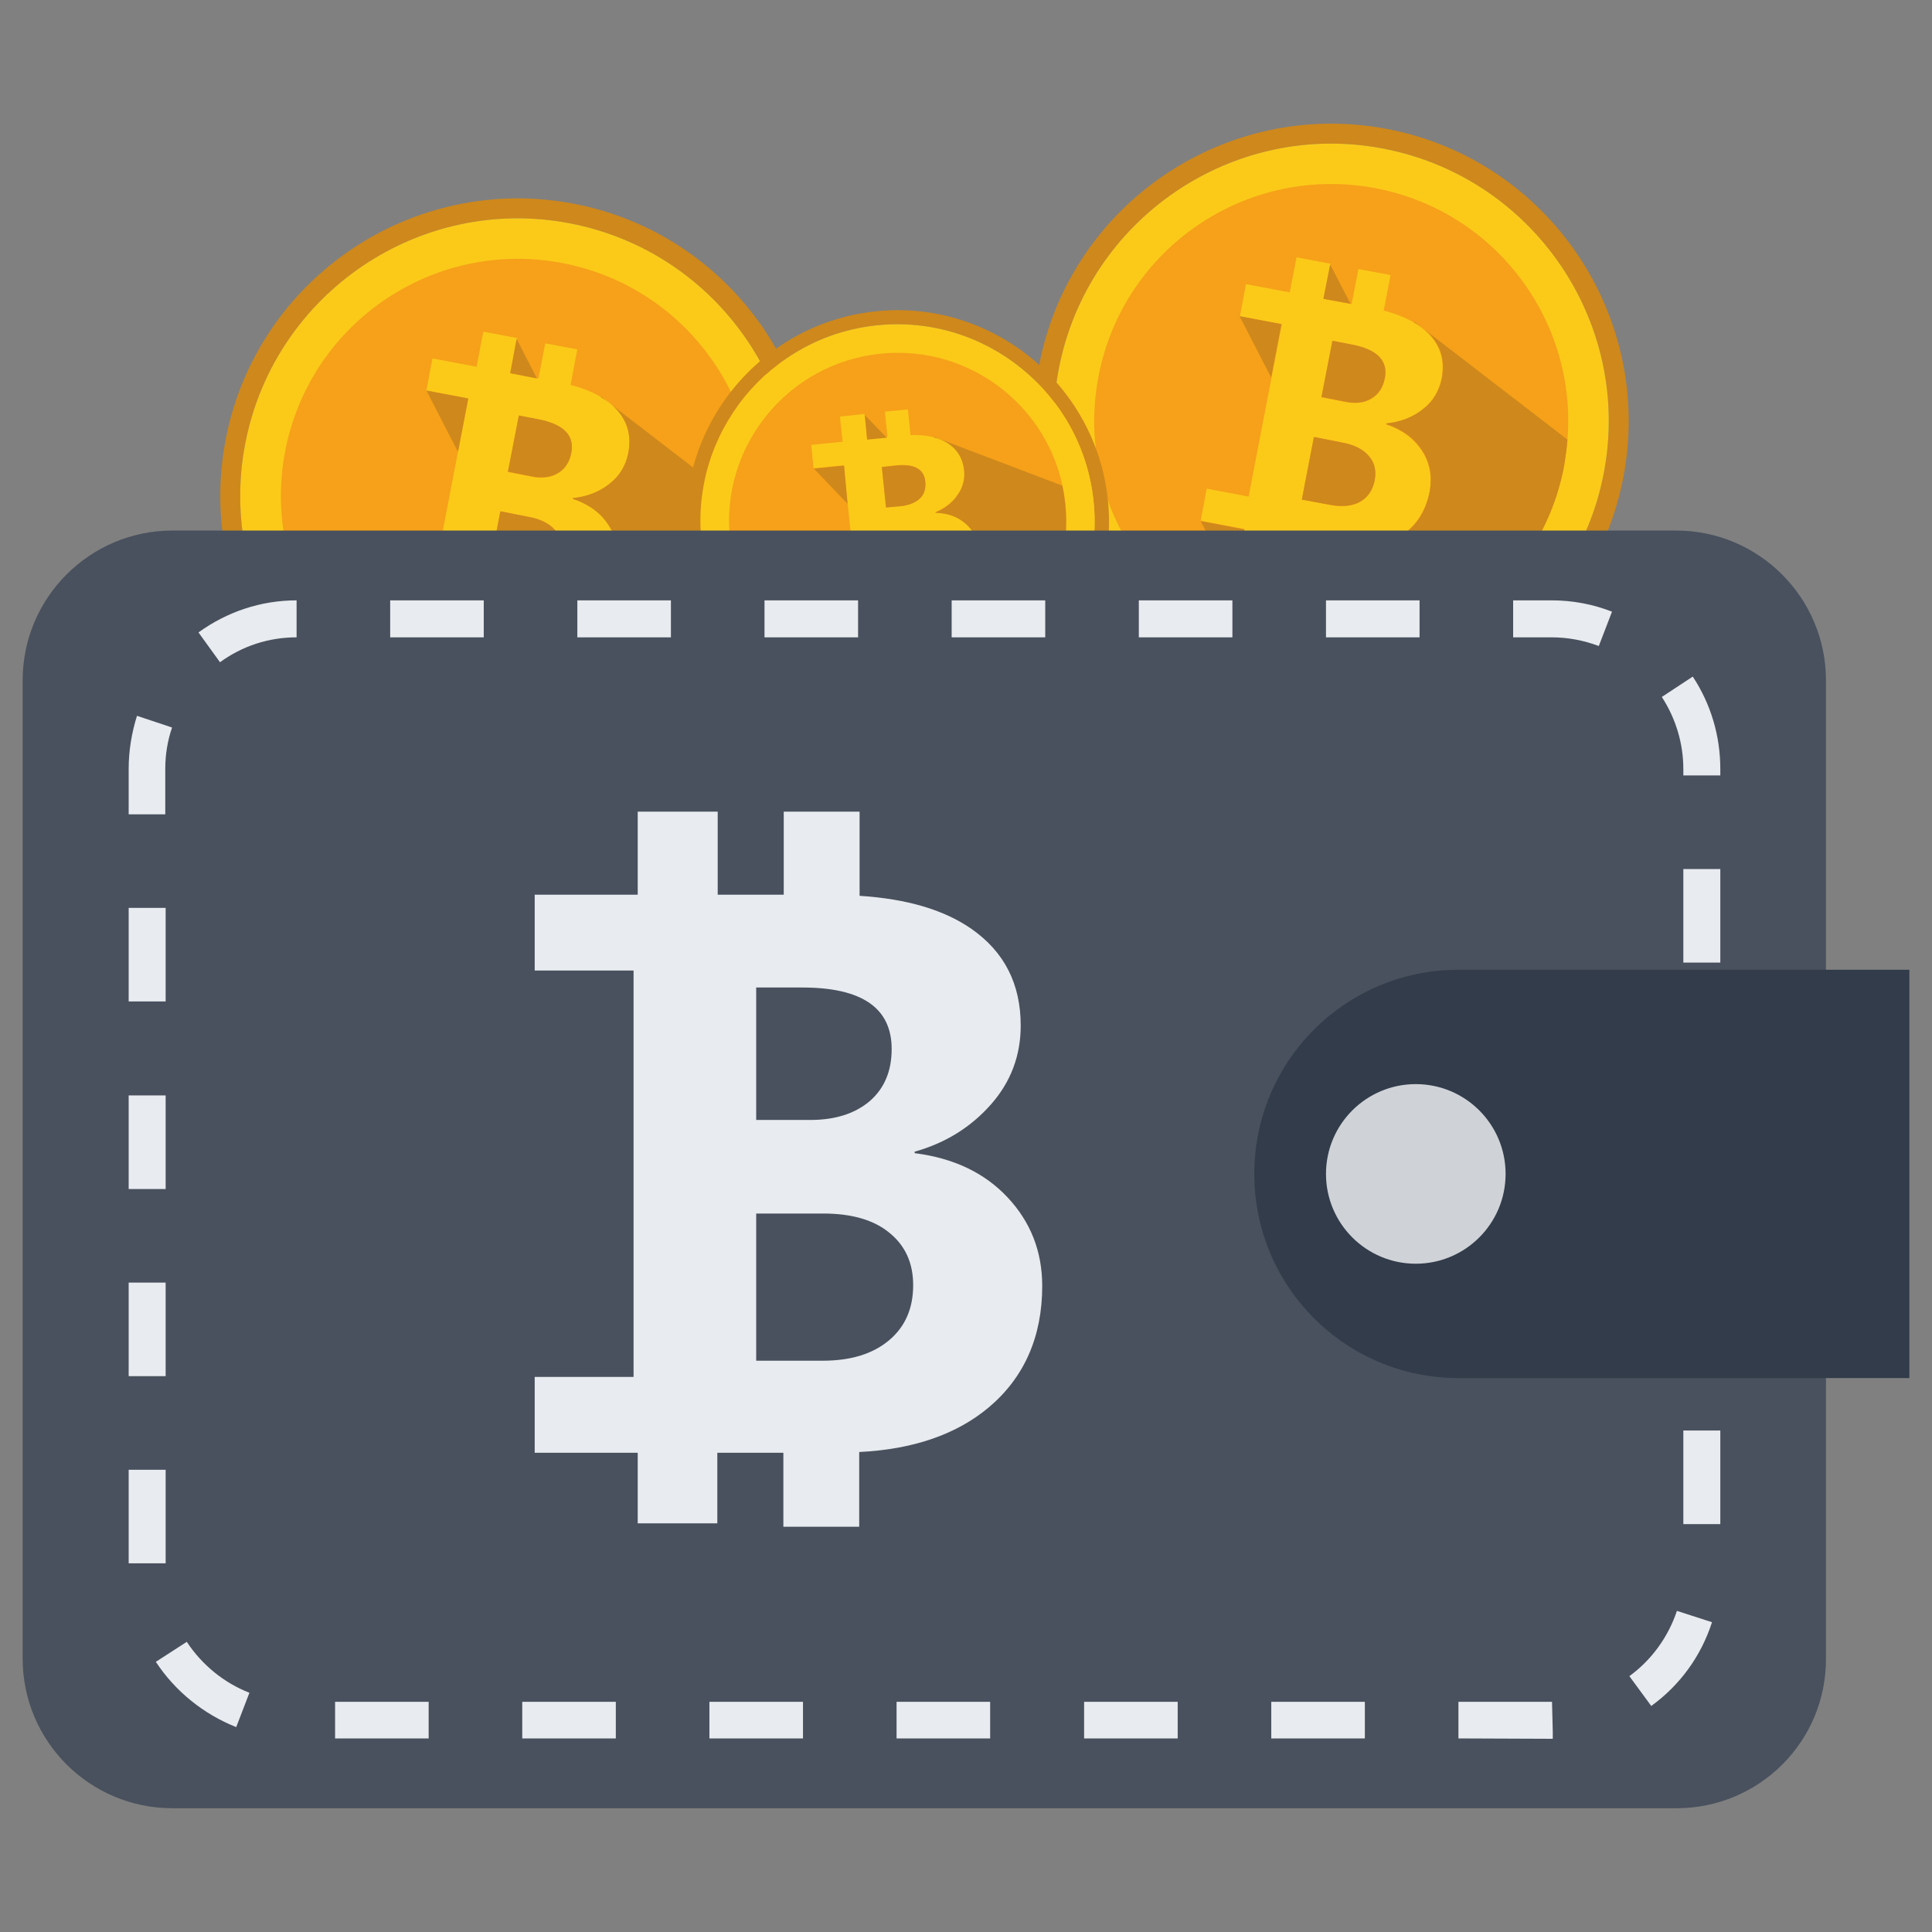
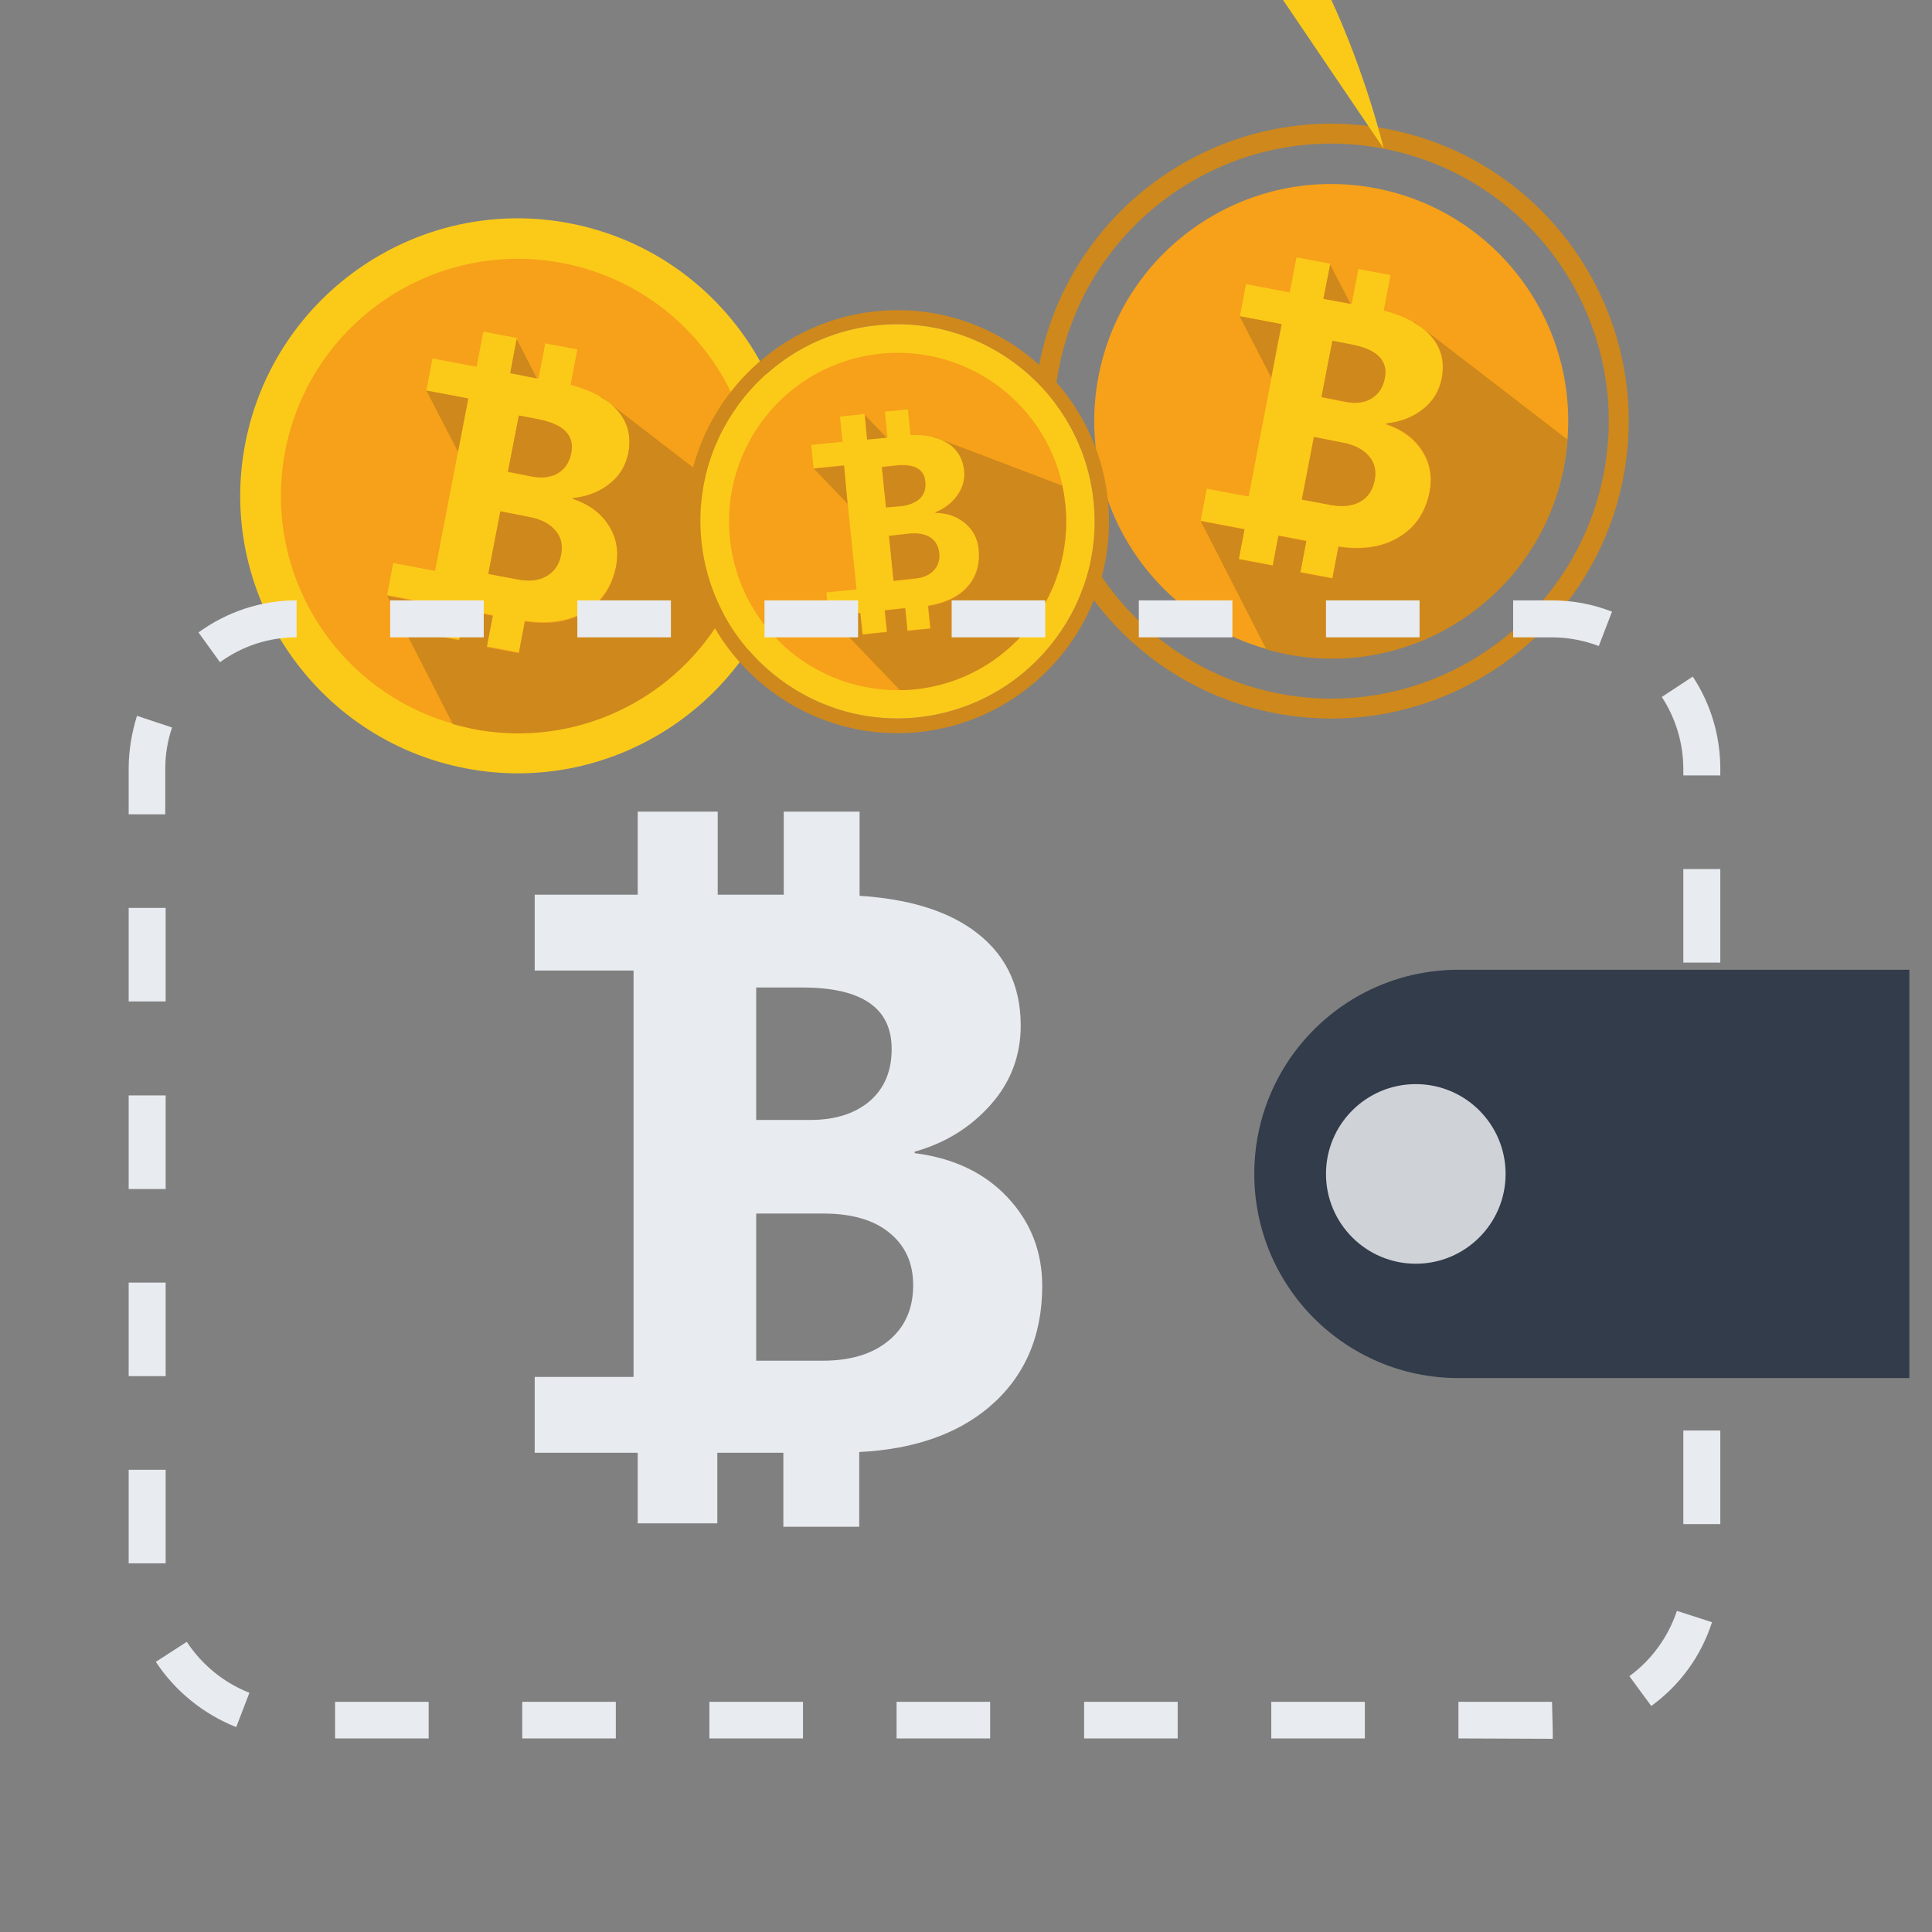
<svg xmlns="http://www.w3.org/2000/svg" xml:space="preserve" id="bitcoin-wallet" x="0" y="0" viewBox="0 0 512 512">
  <rect x="0" y="0" width="512" height="512" fill="#808080" stroke="none" />
-   <path d="M122.3 208.8c-42.7-8.2-70.7-49.6-62.5-92.3s49.6-70.7 92.3-62.5 70.7 49.6 62.5 92.3c-8.2 42.7-49.6 70.7-92.3 62.5zm28.8-149.6c-39.8-7.7-78.4 18.5-86.1 58.3s18.5 78.4 58.3 86.1c39.8 7.7 78.4-18.5 86.1-58.3 7.6-39.8-18.5-78.4-58.3-86.1z" style="fill:#cf881b" />
  <path d="M151.1 59.2c-39.8-7.7-78.4 18.5-86.1 58.3s18.5 78.4 58.3 86.1c39.8 7.7 78.4-18.5 86.1-58.3 7.6-39.8-18.5-78.4-58.3-86.1z" style="fill:#fbca19" />
  <circle cx="137.2" cy="131.4" r="62.8" style="fill:#f6a119" transform="rotate(-79.1 137.223 131.367)" />
  <path d="M161.3 139.2c-2.1-3.2-5.2-5.6-9.5-7v-.2c3.7-.3 6.9-1.5 9.6-3.7 2.7-2.1 4.4-4.9 5.1-8.2.9-4.7-.2-8.6-3.4-11.9-2.7-2.8-6.6-4.8-11.9-6.2l1.8-9.4-8.5-1.6-1.8 9.3-7.4-1.4 1.8-9.3-9-1.7-1.8 9.3-.5-.1-11.2-2.1-1.6 8.5 11.1 2.1-8.8 45.7-11.1-2.1-1.6 8.5 11.1 2.1.5.1-1.5 7.9 9 1.7 1.5-7.9 7.4 1.4-1.6 8.3 8.5 1.6 1.6-8.4c6.1.9 11.3.2 15.5-2.2 4.7-2.6 7.5-6.8 8.7-12.5.7-3.7 0-7.3-2-10.6zm-23.8-29 5.2 1c6.7 1.3 9.6 4.2 8.7 8.9-.5 2.5-1.7 4.3-3.6 5.4-1.9 1.1-4.3 1.4-7.1.8l-6.1-1.2 2.9-14.9zm7.3 42.5c-2.1 1.2-4.7 1.4-7.9.8l-7.5-1.4 3.2-16.6 7.6 1.5c3.2.6 5.5 1.8 7 3.6s2 3.9 1.5 6.4c-.5 2.7-1.8 4.6-3.9 5.7z" style="fill:#fbca19" />
  <path d="M121.3 119.6h.1l2.7-14-11.1-2.1 8.3 16.1zM144.8 152.7c2.1-1.2 3.4-3.1 3.9-5.7.5-2.5 0-4.7-1.5-6.4-1.5-1.8-3.8-3-7-3.6l-7.6-1.5-3.2 16.6 7.5 1.4c3.2.7 5.8.4 7.9-.8zM147.8 125.4c1.9-1.1 3.1-2.9 3.6-5.4.9-4.6-2-7.6-8.7-8.9l-5.2-1-2.9 14.9 6.1 1.2c2.9.6 5.2.3 7.1-.8z" style="fill:#cf881b" />
  <path d="m199.8 136.3-40.4-31.1h-.3c1.5.9 2.9 1.9 4 3 3.2 3.3 4.3 7.2 3.4 11.9-.7 3.4-2.3 6.1-5.1 8.2-2.7 2.1-5.9 3.3-9.6 3.7v.2c4.2 1.4 7.4 3.7 9.5 7 2.1 3.2 2.7 6.8 2 10.8-1.1 5.8-4 9.9-8.7 12.5-4.2 2.4-9.4 3.1-15.5 2.2l-1.6 8.4-8.5-1.6 1.6-8.3-7.4-1.4-1.5 7.9-9-1.7 1.5-7.9-.5-.1-11.1-2.1 17.4 34c1.8.5 3.6.9 5.4 1.3 34.1 6.6 67-15.7 73.5-49.8.4-2.5.7-4.8.9-7.1zM136.9 89.8l-1.7 9.1 7.1 1.4zM337.9 189c-42.7-8.2-70.7-49.6-62.5-92.3S325 26 367.7 34.2s70.7 49.6 62.5 92.3-49.6 70.7-92.3 62.5zm28.8-149.6c-39.8-7.7-78.4 18.5-86.1 58.3-7.7 39.8 18.5 78.4 58.3 86.1 39.8 7.7 78.4-18.5 86.1-58.3s-18.5-78.4-58.3-86.1z" style="fill:#cf881b" />
-   <path d="M366.7 39.4c-39.8-7.7-78.4 18.5-86.1 58.3-7.7 39.8 18.5 78.4 58.3 86.1 39.8 7.7 78.4-18.5 86.1-58.3s-18.5-78.4-58.3-86.1z" style="fill:#fbca19" />
+   <path d="M366.7 39.4s-18.5-78.4-58.3-86.1z" style="fill:#fbca19" />
  <circle cx="352.8" cy="111.6" r="62.8" style="fill:#f6a119" transform="rotate(-79.1 352.777 111.594)" />
  <path d="M376.8 119.5c-2.1-3.2-5.2-5.6-9.5-7v-.2c3.7-.3 6.9-1.5 9.6-3.7 2.7-2.1 4.4-4.9 5.1-8.2.9-4.7-.2-8.6-3.4-11.9-2.7-2.8-6.6-4.8-11.9-6.2l1.8-9.4-8.5-1.6-1.8 9.3-7.4-1.4 1.8-9.3-9-1.7-1.8 9.3-.5-.1-11.1-2.1-1.6 8.5 11.1 2.1-8.8 45.7-11.1-2.1-1.6 8.5 11.1 2.1.5.1-1.5 7.9 9 1.7 1.5-7.9 7.4 1.4-1.6 8.3 8.5 1.6 1.6-8.4c6.1.9 11.3.2 15.5-2.2 4.7-2.6 7.5-6.8 8.7-12.5.6-3.8 0-7.4-2.1-10.6zm-23.7-29.1 5.2 1c6.7 1.3 9.6 4.2 8.7 8.9-.5 2.5-1.7 4.3-3.6 5.4-1.9 1.1-4.3 1.4-7.1.8l-6.1-1.2 2.9-14.9zm7.3 42.6c-2.1 1.2-4.7 1.4-7.9.8l-7.5-1.4 3.2-16.6 7.6 1.5c3.2.6 5.5 1.8 7 3.6s2 3.9 1.5 6.4c-.5 2.6-1.8 4.5-3.9 5.7z" style="fill:#fbca19" />
  <path d="M336.8 99.9h.1l2.7-14-11.1-2.1 8.3 16.1zM360.4 133c2.1-1.2 3.4-3.1 3.9-5.7.5-2.5 0-4.7-1.5-6.4-1.5-1.8-3.8-3-7-3.6l-7.6-1.5-3.2 16.6 7.5 1.4c3.2.6 5.8.3 7.9-.8zM363.4 105.6c1.9-1.1 3.1-2.9 3.6-5.4.9-4.6-2-7.6-8.7-8.9l-5.2-1-2.9 14.9 6.1 1.2c2.8.6 5.2.4 7.1-.8z" style="fill:#cf881b" />
  <path d="M415.4 116.5 375 85.4h-.3c1.5.9 2.9 1.9 4 3 3.2 3.3 4.3 7.2 3.4 11.9-.7 3.4-2.3 6.1-5.1 8.2-2.7 2.1-5.9 3.3-9.6 3.7v.2c4.2 1.4 7.4 3.7 9.5 7 2.1 3.2 2.7 6.8 2 10.8-1.1 5.8-4 9.9-8.7 12.5-4.2 2.4-9.4 3.1-15.5 2.2l-1.6 8.4-8.5-1.6 1.6-8.3-7.4-1.4-1.5 7.9-9-1.7 1.5-7.9-.5-.1-11.1-2.1 17.4 34c1.8.5 3.6.9 5.4 1.3 34.1 6.6 67-15.7 73.5-49.8.4-2.5.7-4.8.9-7.1zM352.5 70.1l-1.8 9.1 7.2 1.3zM243.6 194c-30.7 3.2-58.3-19.3-61.5-50s19.3-58.3 50-61.5 58.3 19.3 61.5 50c3.2 30.7-19.3 58.3-50 61.5zM232.5 86.2c-28.7 2.9-49.6 28.7-46.6 57.3s28.7 49.6 57.3 46.6 49.6-28.7 46.6-57.3-28.6-49.5-57.3-46.6z" style="fill:#cf881b" />
  <path d="M232.5 86.2c-28.7 2.9-49.6 28.7-46.6 57.3s28.7 49.6 57.3 46.6 49.6-28.7 46.6-57.3-28.6-49.5-57.3-46.6z" style="fill:#fbca19" />
  <circle cx="237.9" cy="138.2" r="44.7" style="fill:#f6a119" transform="rotate(-5.866 237.86 138.213)" />
  <path d="M255.8 138.6c-2.1-1.8-4.7-2.7-7.9-2.8v-.1c2.4-1 4.4-2.5 5.8-4.5 1.4-2 2-4.2 1.8-6.7-.3-3.4-1.9-5.8-4.8-7.4-2.4-1.3-5.5-1.9-9.4-1.8l-.7-6.8-6.1.6.7 6.7-5.4.6-.7-6.7-6.5.7.7 6.7h-.3l-8 .8.6 6.2 8-.8 3.4 32.9-8 .8.6 6.2 8-.8h.3l.6 5.7 6.5-.7-.6-5.7 5.4-.6.6 6 6.1-.6-.6-6c4.3-.7 7.7-2.2 10.1-4.7 2.6-2.7 3.7-6.2 3.3-10.3-.2-2.8-1.4-5.1-3.5-6.9zm-22.1-14.9 3.7-.4c4.8-.5 7.4.9 7.8 4.2.2 1.8-.3 3.3-1.3 4.4-1.1 1.1-2.6 1.8-4.7 2l-4.4.4-1.1-10.6zm13.7 27.5c-1.2 1.2-2.9 2-5.2 2.2l-5.4.6-1.2-11.9 5.4-.6c2.3-.2 4.1.1 5.5 1 1.4.9 2.2 2.3 2.4 4.1.2 1.8-.3 3.4-1.5 4.6z" style="fill:#fbca19" />
  <path d="M224.6 133.5s.1 0 0 0l-.9-10.1-8 .8 8.9 9.3zM247.4 151.2c1.2-1.2 1.7-2.8 1.5-4.7-.2-1.8-1-3.2-2.4-4.1-1.4-.9-3.2-1.2-5.5-1l-5.4.6 1.2 11.9 5.4-.6c2.3-.1 4.1-.9 5.2-2.1zM243.9 132c1.1-1.1 1.5-2.6 1.3-4.4-.3-3.3-2.9-4.7-7.8-4.2l-3.7.4 1.1 10.7 4.4-.4c2-.3 3.6-1 4.7-2.1z" style="fill:#cf881b" />
  <path d="m281.5 128.7-33.9-12.9-.2.1c1.2.3 2.3.7 3.3 1.3 2.8 1.6 4.4 4.1 4.8 7.4.3 2.4-.3 4.7-1.8 6.7-1.4 2-3.3 3.5-5.8 4.5v.1c3.2.1 5.8 1 7.9 2.8 2.1 1.8 3.3 4.1 3.6 6.9.4 4.1-.7 7.6-3.3 10.3-2.4 2.5-5.8 4-10.1 4.7l.6 6-6.1.6-.6-6-5.4.6.6 5.7-6.5.7-.6-5.7h-.3l-8 .8 18.8 19.6c1.3 0 2.6-.1 3.9-.2 24.5-2.5 42.4-24.5 39.9-49-.2-1.7-.4-3.4-.8-5zM229.2 110l.6 6.5 5.2-.5z" style="fill:#cf881b" />
-   <path fill="#49515E" d="M444.3 479.2H45.7C23.8 479.2 6 461.5 6 439.5V180.3c0-21.9 17.8-39.7 39.7-39.7h398.5c21.9 0 39.7 17.8 39.7 39.7v259.2c.1 22-17.7 39.7-39.6 39.7z" style="fill:#49515e" />
  <path d="M386.5 460.7V451h24.8l.2 7.9v1.9l-25-.1zm-24.8 0h-24.8V451h24.8v9.7zm-49.6 0h-24.8V451h24.8v9.7zm-49.7 0h-24.8V451h24.8v9.7zm-49.6 0H188V451h24.8v9.7zm-49.6 0h-24.8V451h24.8v9.7zm-49.6 0H88.8V451h24.8v9.7zm-51-3c-8.6-3.4-16.2-9.5-21.3-17.3l8.2-5.3c4 6.1 9.9 10.9 16.6 13.5l-3.5 9.1zm375-5.6-5.8-7.9c5.9-4.3 10.3-10.4 12.6-17.3l9.3 3c-2.9 9-8.5 16.7-16.1 22.2zM43.9 414.3h-9.8v-24.8h9.8v24.8zm412-10.4h-9.8v-24.8h9.8v24.8zm-412-39.2h-9.8v-24.8h9.8v24.8zm412-10.4h-9.8v-24.8h9.8v24.8zm-412-39.2h-9.8v-24.8h9.8v24.8zm412-10.4h-9.8v-24.8h9.8v24.8zm-412-39.3h-9.8v-24.8h9.8v24.8zm412-10.3h-9.8v-24.8h9.8v24.8zm-412-39.3h-9.8v-12.1c0-4.8.8-9.5 2.2-14l9.3 3.1c-1.2 3.5-1.8 7.2-1.8 10.9v12.1zm412-10.3h-9.8v-1.7c0-6.8-2-13.4-5.7-19.1l8.2-5.4c4.8 7.3 7.3 15.7 7.3 24.5v1.7zm-397.6-30-5.7-7.9c7.6-5.5 16.6-8.5 26-8.5v9.8c-7.4 0-14.4 2.3-20.3 6.6zm365.4-4.3c-4-1.5-8.2-2.3-12.5-2.3H401v-9.8h10.2c5.5 0 10.9 1 16 3l-3.5 9.1zm-47.5-2.3h-24.8v-9.8h24.8v9.8zm-49.6 0h-24.8v-9.8h24.8v9.8zm-49.6 0h-24.8v-9.8H277v9.8zm-49.6 0h-24.8v-9.8h24.8v9.8zm-49.6 0H153v-9.8h24.8v9.8zm-49.6 0h-24.8v-9.8h24.8v9.8z" style="fill:#e8ebef" />
  <path fill="#323C4A" d="M506 365.2H386.5c-29.9 0-54.1-24.2-54.1-54.1 0-29.9 24.2-54.1 54.1-54.1H506v108.2z" style="fill:#323c4a" />
  <circle cx="375.2" cy="311.1" r="23.8" fill="#CFD2D7" style="fill:#cfd2d7" />
  <path d="M267 317.3c-6.1-6.5-14.3-10.4-24.6-11.7v-.4c8.2-2.3 14.9-6.5 20.2-12.5 5.3-6 7.9-13 7.9-20.9 0-11-4.3-19.5-13-25.6-7.3-5.1-17.2-8-29.7-8.8v-22.3h-20.1v22h-17.5v-22H169v22h-27.3v20.1h26.2v107.7h-26.2V385H169v18.7h21.1V385h17.5v19.6h20.1v-19.8c14.2-.7 25.7-4.6 34.3-11.8 9.4-7.9 14.2-18.7 14.2-32.2 0-9.2-3.1-17-9.2-23.5zm-66.6-55.6h12.2c15.8 0 23.7 5.4 23.7 16.3 0 5.8-1.9 10.4-5.8 13.8-3.9 3.3-9.1 5-15.8 5h-14.3v-35.1zm35.2 93.5c-4.3 3.6-10.1 5.4-17.6 5.4h-17.6v-39h17.8c7.5 0 13.4 1.7 17.5 5.1 4.2 3.4 6.3 8 6.3 13.9 0 6.1-2.1 11-6.4 14.6z" style="fill:#e8ebef" />
</svg>